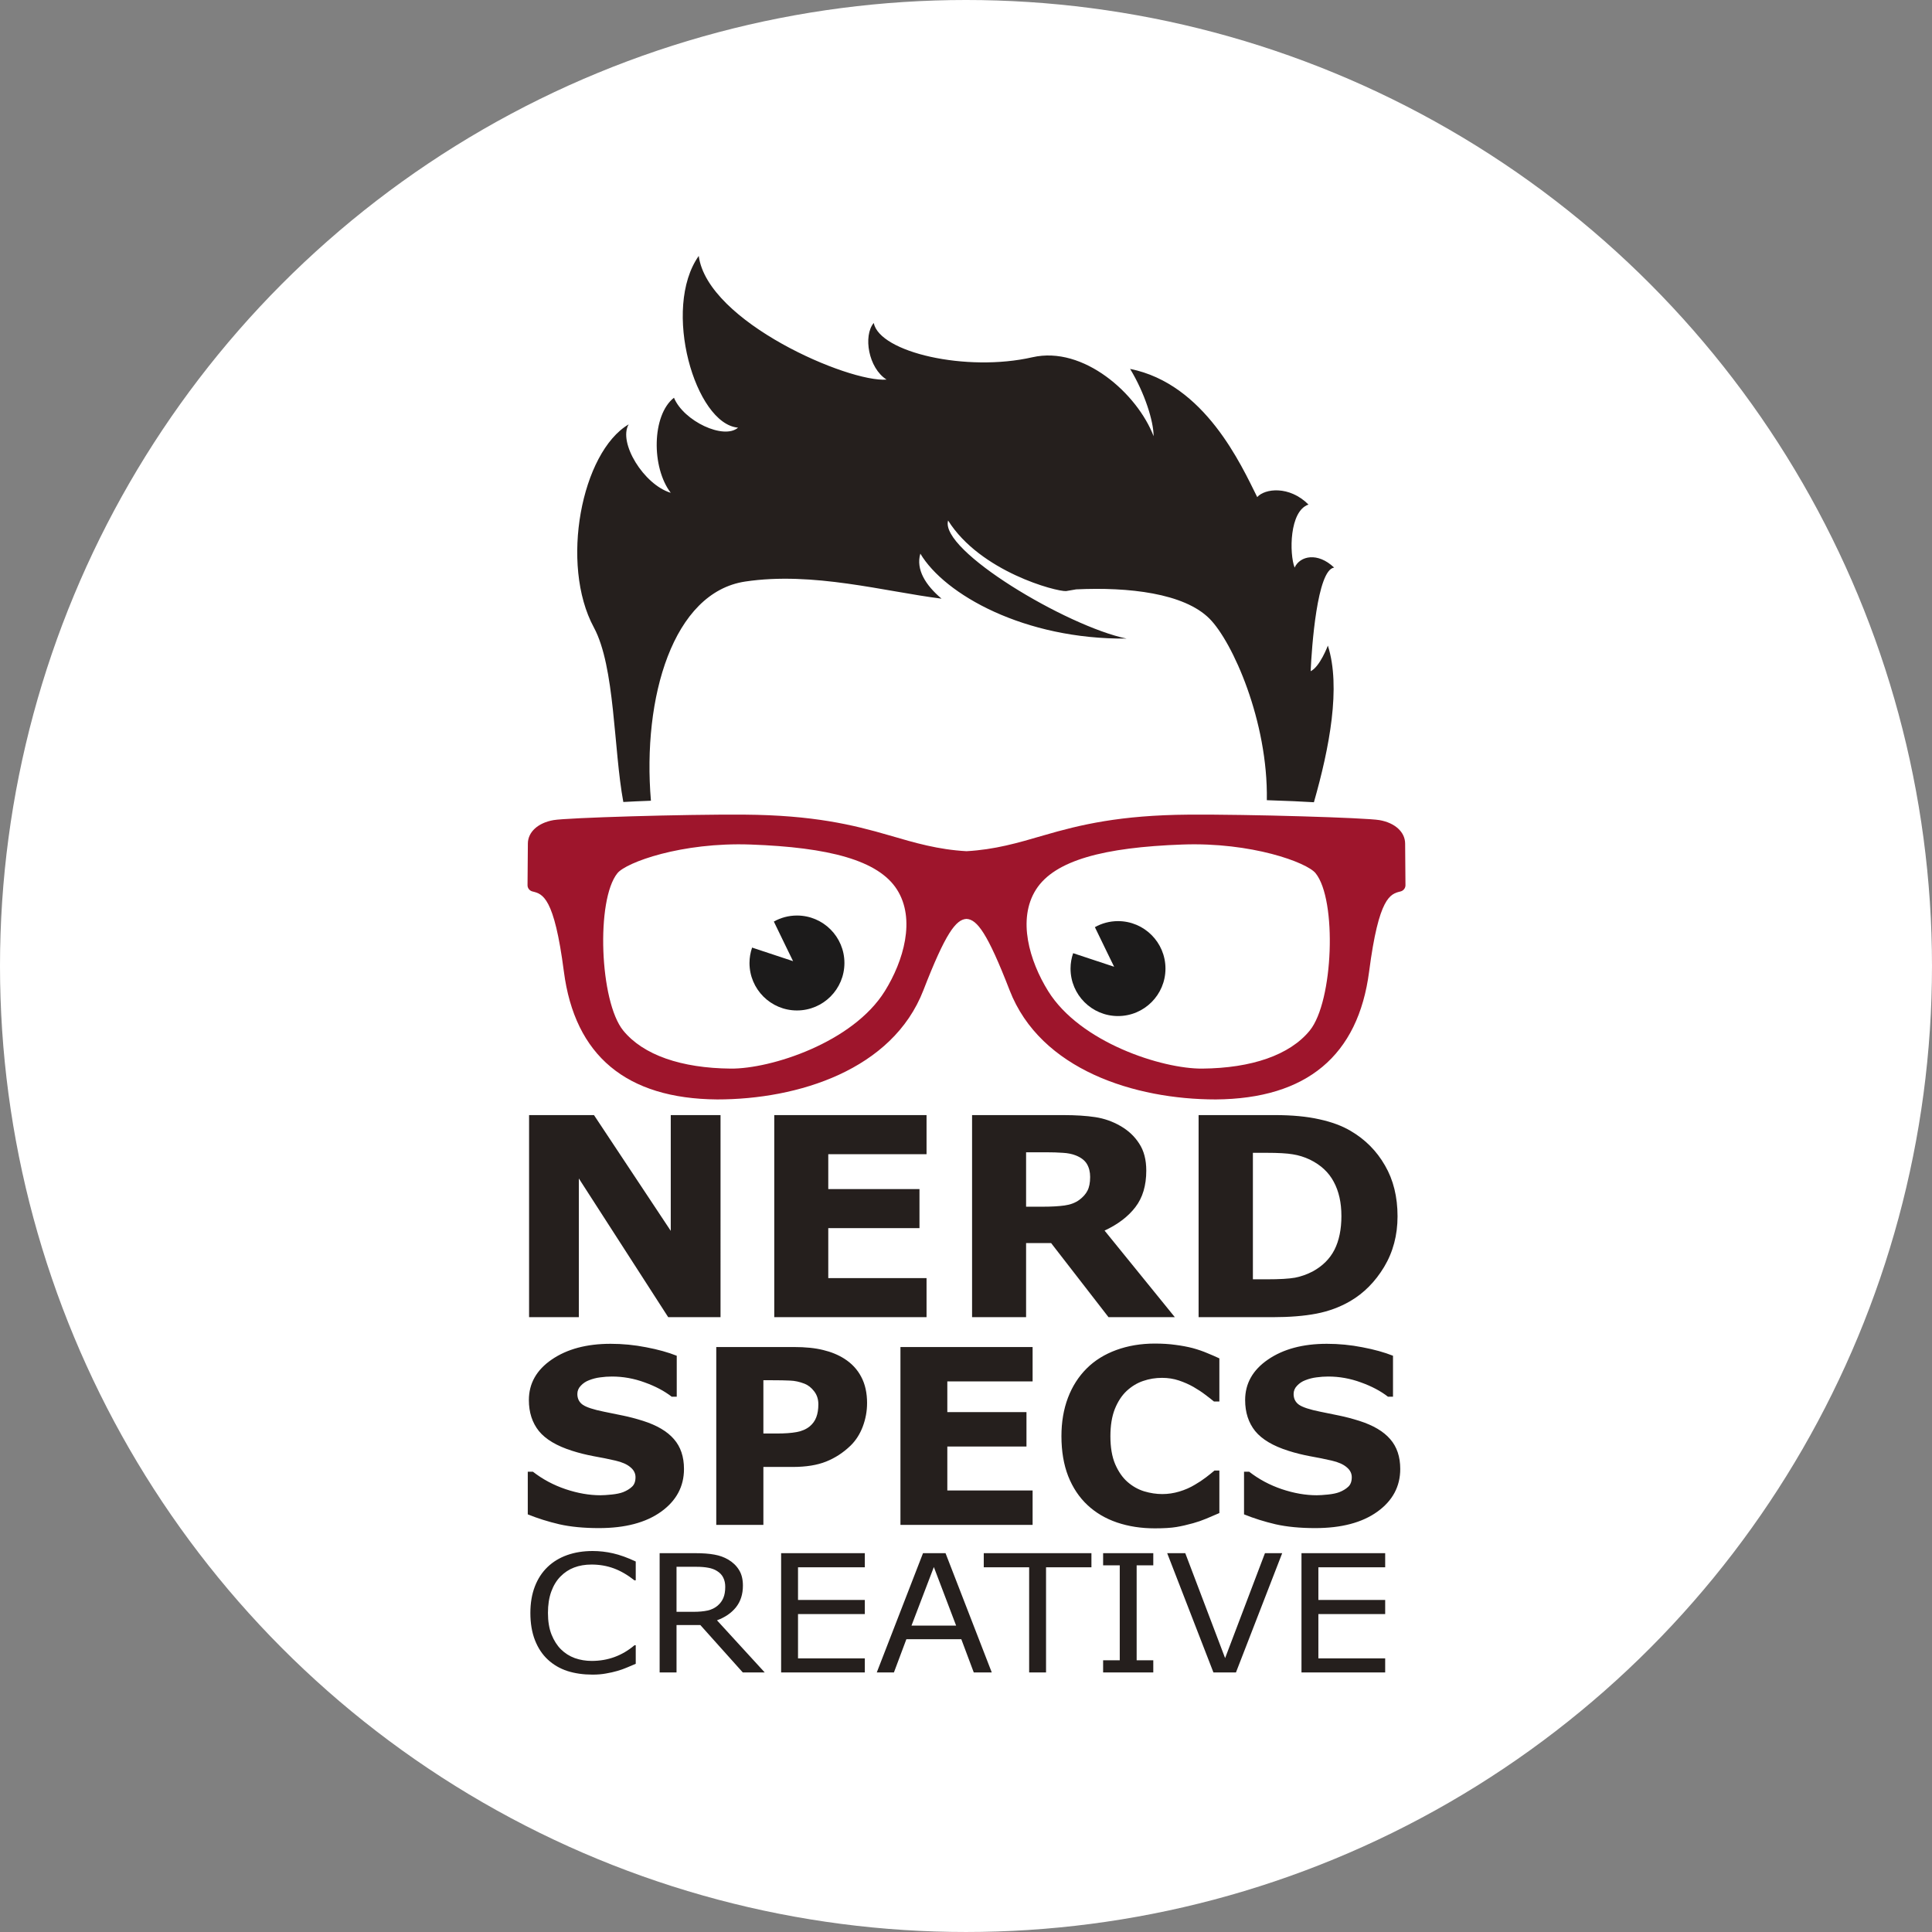
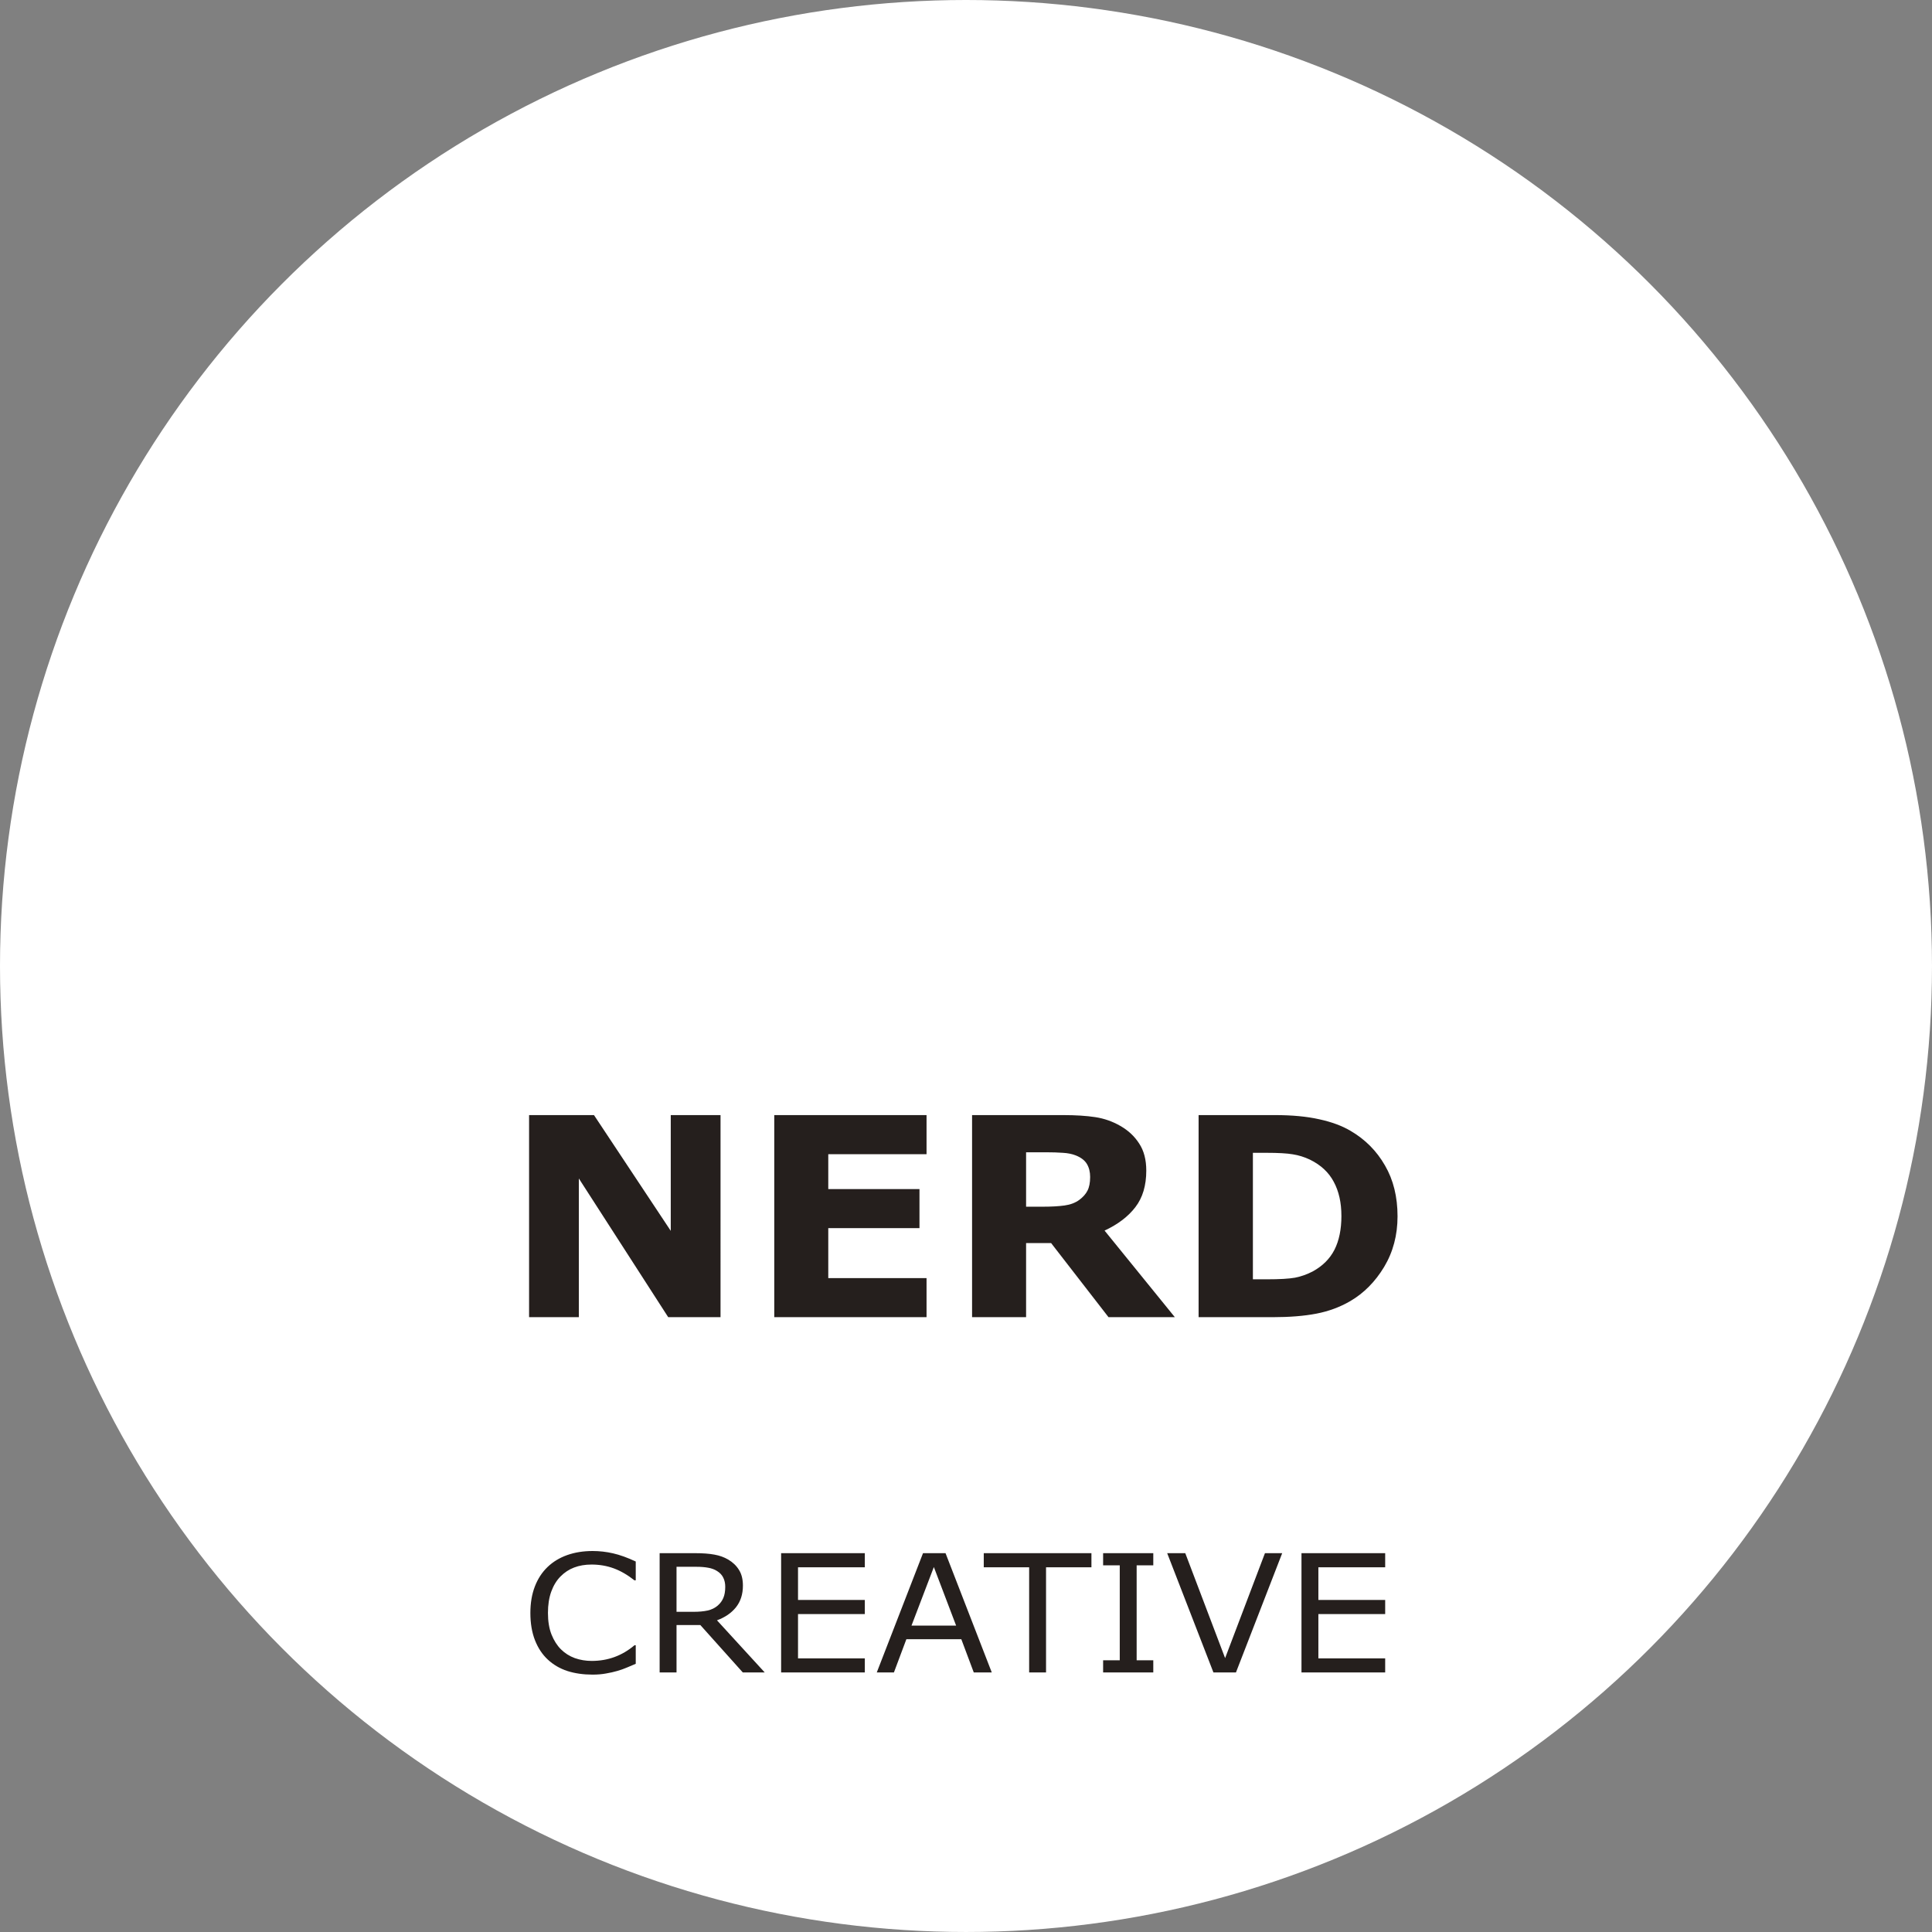
<svg xmlns="http://www.w3.org/2000/svg" xmlns:ns1="http://sodipodi.sourceforge.net/DTD/sodipodi-0.dtd" xmlns:ns2="http://www.inkscape.org/namespaces/inkscape" viewBox="0 0 307.505 307.505" height="307.505" width="307.505" xml:space="preserve" id="svg833" version="1.1" ns1:docname="logo-circle-bg.svg" ns2:version="1.4 (e7c3feb1, 2024-10-09)">
  <rect x="0" y="0" width="307.505" height="307.505" fill="#808080" stroke="none" />
  <ns1:namedview id="namedview1" pagecolor="#ffffff" bordercolor="#000000" borderopacity="0.25" ns2:showpageshadow="2" ns2:pageopacity="0.0" ns2:pagecheckerboard="true" ns2:deskcolor="#d1d1d1" ns2:zoom="1.2617694" ns2:cx="102.23738" ns2:cy="145.82696" ns2:window-width="1728" ns2:window-height="1051" ns2:window-x="0" ns2:window-y="279" ns2:window-maximized="0" ns2:current-layer="svg833" />
  <defs id="defs837" />
  <circle style="fill:#ffffff;stroke-width:1.066" id="path1" cx="153.752" cy="153.752" r="153.752" />
  <g style="mix-blend-mode:normal" transform="matrix(0.606,0,0,-0.606,-89.156,528.324)" id="g841">
    <g transform="scale(0.1)" id="g843">
      <g transform="matrix(10,0,0,10,-441.148,0)" id="g2069">
        <path d="m 372.655,-536.601 h -13.458 l -22.988,-37.174 v 37.174 h -12.804 v -54.161 h 16.696 l 19.751,31.027 v -31.027 h 12.804 z m 52.997,0 h -39.175 v -54.161 h 39.175 v 10.476 h -25.28 v 9.348 h 23.461 v 10.476 h -23.461 v 13.386 h 25.28 z m 42.085,-37.575 q 0,-2.037 -0.837,-3.492 -0.837,-1.455 -2.874,-2.292 -1.419,-0.582 -3.31,-0.691 -1.891,-0.145 -4.401,-0.145 h -5.056 v 14.586 h 4.292 q 3.346,0 5.602,-0.327 2.255,-0.327 3.783,-1.491 1.455,-1.128 2.11,-2.473 0.691,-1.382 0.691,-3.674 z m 21.788,37.575 h -17.06 l -14.768,-19.86 h -6.438 v 19.86 h -13.895 v -54.161 h 23.425 q 4.801,0 8.257,0.546 3.456,0.546 6.475,2.364 3.055,1.819 4.838,4.729 1.819,2.874 1.819,7.238 0,6.002 -2.801,9.785 -2.764,3.783 -7.93,6.293 z m 57.289,-27.026 q 0,7.566 -3.456,13.568 -3.456,5.965 -8.73,9.166 -3.965,2.401 -8.693,3.346 -4.729,0.946 -11.203,0.946 h -19.096 v -54.161 h 19.642 q 6.62,0 11.421,1.128 4.801,1.091 8.075,3.128 5.602,3.419 8.803,9.239 3.237,5.784 3.237,13.64 z m -14.441,-0.109 q 0,-5.347 -1.964,-9.13 -1.928,-3.819 -6.147,-5.965 -2.146,-1.055 -4.401,-1.419 -2.219,-0.4 -6.729,-0.4 h -3.528 v 33.901 h 3.528 q 4.983,0 7.311,-0.436 2.328,-0.473 4.547,-1.673 3.819,-2.182 5.602,-5.82 1.782,-3.674 1.782,-9.057 z" id="text2073" style="font-weight:800;font-size:74.494px;font-family:OpenSans;-inkscape-font-specification:OpenSans-Extrabold;fill:#251f1d;stroke-width:0.877" transform="scale(1.021,-0.98)" aria-label="NERD" />
-         <path d="m 365.763,-492.4 q 0,6.993 -5.944,11.379 -5.912,4.354 -16.083,4.354 -5.88,0 -10.266,-1.017 -4.354,-1.049 -8.169,-2.638 v -11.347 h 1.335 q 3.782,3.02 8.455,4.641 4.704,1.621 9.027,1.621 1.112,0 2.924,-0.191 1.812,-0.191 2.956,-0.636 1.399,-0.572 2.288,-1.43 0.922,-0.858 0.922,-2.543 0,-1.557 -1.335,-2.67 -1.303,-1.144 -3.846,-1.748 -2.67,-0.636 -5.658,-1.176 -2.956,-0.572 -5.562,-1.43 -5.975,-1.939 -8.614,-5.244 -2.606,-3.337 -2.606,-8.264 0,-6.611 5.912,-10.775 5.944,-4.196 15.257,-4.196 4.672,0 9.217,0.922 4.577,0.89 7.914,2.257 v 10.902 h -1.303 q -2.861,-2.288 -7.024,-3.814 -4.132,-1.557 -8.455,-1.557 -1.526,0 -3.051,0.222 -1.494,0.191 -2.892,0.763 -1.24,0.477 -2.13,1.462 -0.89,0.954 -0.89,2.193 0,1.875 1.43,2.892 1.43,0.985 5.403,1.812 2.606,0.54 4.99,1.049 2.416,0.509 5.181,1.399 5.435,1.78 8.01,4.863 2.606,3.051 2.606,7.946 z m 47.422,-17.513 q 0,3.178 -1.112,6.23 -1.112,3.02 -3.178,5.086 -2.829,2.797 -6.325,4.227 -3.465,1.43 -8.645,1.43 h -7.596 v 15.415 h -12.205 v -47.327 h 20.088 q 4.513,0 7.596,0.795 3.115,0.763 5.499,2.32 2.861,1.875 4.354,4.799 1.526,2.924 1.526,7.024 z m -12.618,0.286 q 0,-2.002 -1.081,-3.433 -1.081,-1.462 -2.511,-2.034 -1.907,-0.763 -3.719,-0.826 -1.812,-0.095 -4.831,-0.095 h -2.098 v 14.176 h 3.496 q 3.115,0 5.117,-0.381 2.034,-0.381 3.401,-1.526 1.176,-1.017 1.685,-2.416 0.54,-1.43 0.54,-3.465 z m 55.496,32.102 h -34.232 v -47.327 h 34.232 v 9.154 h -22.09 v 8.169 h 20.501 v 9.154 h -20.501 v 11.697 h 22.09 z m 31.625,0.922 q -5.276,0 -9.758,-1.557 -4.45,-1.557 -7.66,-4.641 -3.21,-3.083 -4.99,-7.692 -1.748,-4.609 -1.748,-10.648 0,-5.626 1.685,-10.203 1.685,-4.577 4.895,-7.851 3.083,-3.147 7.628,-4.863 4.577,-1.716 9.98,-1.716 2.988,0 5.372,0.35 2.416,0.318 4.45,0.858 2.13,0.604 3.846,1.367 1.748,0.731 3.051,1.367 v 11.474 h -1.399 q -0.89,-0.763 -2.257,-1.812 -1.335,-1.049 -3.051,-2.066 -1.748,-1.017 -3.782,-1.716 -2.034,-0.699 -4.354,-0.699 -2.575,0 -4.895,0.826 -2.32,0.795 -4.291,2.67 -1.875,1.812 -3.051,4.799 -1.144,2.988 -1.144,7.247 0,4.45 1.24,7.438 1.271,2.988 3.178,4.704 1.939,1.748 4.323,2.511 2.384,0.731 4.704,0.731 2.225,0 4.386,-0.667 2.193,-0.667 4.037,-1.812 1.557,-0.922 2.892,-1.971 1.335,-1.049 2.193,-1.812 h 1.271 v 11.315 q -1.78,0.795 -3.401,1.494 -1.621,0.699 -3.401,1.208 -2.32,0.667 -4.354,1.017 -2.034,0.35 -5.594,0.35 z m 63.601,-15.797 q 0,6.993 -5.944,11.379 -5.912,4.354 -16.083,4.354 -5.88,0 -10.266,-1.017 -4.354,-1.049 -8.169,-2.638 v -11.347 h 1.335 q 3.782,3.02 8.455,4.641 4.704,1.621 9.027,1.621 1.112,0 2.924,-0.191 1.812,-0.191 2.956,-0.636 1.399,-0.572 2.288,-1.43 0.922,-0.858 0.922,-2.543 0,-1.557 -1.335,-2.67 -1.303,-1.144 -3.846,-1.748 -2.67,-0.636 -5.658,-1.176 -2.956,-0.572 -5.562,-1.43 -5.975,-1.939 -8.614,-5.244 -2.606,-3.337 -2.606,-8.264 0,-6.611 5.912,-10.775 5.944,-4.196 15.257,-4.196 4.672,0 9.217,0.922 4.577,0.89 7.914,2.257 v 10.902 h -1.303 q -2.861,-2.288 -7.024,-3.814 -4.132,-1.557 -8.455,-1.557 -1.526,0 -3.051,0.222 -1.494,0.191 -2.892,0.763 -1.24,0.477 -2.13,1.462 -0.89,0.954 -0.89,2.193 0,1.875 1.43,2.892 1.43,0.985 5.403,1.812 2.606,0.54 4.99,1.049 2.416,0.509 5.181,1.399 5.435,1.78 8.01,4.863 2.606,3.051 2.606,7.946 z" id="text2077" style="font-weight:800;font-size:65.094px;font-family:OpenSans;-inkscape-font-specification:OpenSans-Extrabold;fill:#251f1d;stroke-width:1.298" transform="scale(1.014,-0.987)" aria-label="SPECS" />
        <path style="font-size:44.47px;font-family:'open sans';-inkscape-font-specification:'open sans';fill:#251f1d;stroke-width:0.886" d="m 347.105,-448.738 q -1.194,0.521 -2.171,0.977 -0.955,0.456 -2.519,0.955 -1.325,0.413 -2.888,0.695 -1.542,0.304 -3.409,0.304 -3.518,0 -6.406,-0.977 -2.866,-0.999 -4.994,-3.105 -2.085,-2.063 -3.257,-5.233 -1.173,-3.192 -1.173,-7.404 0,-3.995 1.129,-7.144 1.129,-3.148 3.257,-5.32 2.063,-2.106 4.972,-3.214 2.931,-1.107 6.492,-1.107 2.606,0 5.19,0.63 2.606,0.63 5.776,2.215 v 5.103 h -0.326 q -2.671,-2.237 -5.298,-3.257 -2.627,-1.021 -5.624,-1.021 -2.454,0 -4.43,0.803 -1.954,0.782 -3.496,2.454 -1.498,1.629 -2.345,4.126 -0.825,2.475 -0.825,5.732 0,3.409 0.912,5.863 0.934,2.454 2.389,3.995 1.52,1.607 3.539,2.389 2.041,0.76 4.299,0.76 3.105,0 5.819,-1.064 2.714,-1.064 5.081,-3.192 h 0.304 z m 32.831,2.345 h -5.58 l -10.813,-12.855 h -6.058 v 12.855 h -4.299 v -32.332 h 9.055 q 2.931,0 4.886,0.391 1.954,0.369 3.518,1.346 1.759,1.107 2.736,2.801 0.999,1.672 0.999,4.256 0,3.496 -1.759,5.863 -1.759,2.345 -4.842,3.539 z m -10.053,-23.234 q 0,-1.39 -0.499,-2.454 -0.478,-1.086 -1.607,-1.824 -0.934,-0.63 -2.215,-0.869 -1.281,-0.261 -3.018,-0.261 h -5.059 v 12.203 h 4.343 q 2.041,0 3.561,-0.347 1.52,-0.369 2.584,-1.346 0.977,-0.912 1.433,-2.085 0.478,-1.194 0.478,-3.018 z m 35.524,23.234 h -21.301 v -32.332 h 21.301 v 3.822 h -17.002 v 8.859 h 17.002 v 3.822 h -17.002 v 12.008 h 17.002 z m 32.31,0 h -4.582 l -3.17,-9.011 h -13.984 l -3.17,9.011 h -4.364 l 11.769,-32.332 h 5.732 z m -9.076,-12.703 -5.667,-15.873 -5.689,15.873 z m 34.438,-15.808 h -11.552 v 28.51 h -4.299 v -28.51 h -11.552 v -3.822 h 27.403 z m 15.742,28.51 h -12.768 v -3.3 h 4.234 v -25.731 h -4.234 v -3.3 h 12.768 v 3.3 h -4.234 v 25.731 h 4.234 z m 32.809,-32.332 -11.769,32.332 h -5.732 l -11.769,-32.332 h 4.603 l 10.14,28.445 10.14,-28.445 z m 26.209,32.332 h -21.301 v -32.332 h 21.301 v 3.822 h -17.002 v 8.859 h 17.002 v 3.822 h -17.002 v 12.008 h 17.002 z" id="text2081" transform="scale(1.032,-0.969)" aria-label="CREATIVE" />
      </g>
-       <path id="path2083" style="fill:#9e152c;fill-opacity:1;fill-rule:nonzero;stroke:none" d="m 4911.31,6011.58 c -52.53,-64.49 -152.84,-98.85 -282.45,-100 -105.04,-0.93 -320.6,68.15 -404.76,203.63 -49.02,78.91 -81.55,188.69 -31.76,266.75 49.01,76.83 178.51,110.74 384.53,118.14 181.47,6.52 326.7,-47 349.63,-75.26 56.75,-69.92 46.8,-337.17 -15.19,-413.26 z m -1116.03,103.63 c -84.17,-135.48 -299.73,-204.56 -404.76,-203.63 -129.61,1.15 -229.93,35.51 -282.45,100 -61.99,76.09 -71.94,343.34 -15.19,413.26 22.93,28.26 168.16,81.78 349.63,75.26 206.01,-7.4 335.52,-41.31 384.53,-118.14 49.79,-78.06 17.26,-187.84 -31.76,-266.75 z m 1366.47,387.6 c -0.24,30.17 -26.66,54.28 -67.3,61.4 -35.63,6.25 -342.19,15.51 -501.58,14.38 -179.71,-1.36 -284.32,-26.33 -380.53,-54.45 -68.59,-20.04 -127.89,-37.36 -202.65,-41.58 -74.76,4.22 -134.06,21.54 -202.66,41.58 -96.2,28.12 -200.82,53.09 -380.52,54.45 -159.39,1.13 -465.95,-8.13 -501.58,-14.38 -40.65,-7.12 -67.06,-31.23 -67.3,-61.4 l -0.87,-109.53 c -0.06,-7.77 5.33,-14.58 13.05,-16.46 26.67,-6.53 56.91,-13.93 82.38,-210.23 28.7,-221.16 164.19,-334.21 402.71,-336.01 212.17,0 460.46,77.5 541.5,286.63 58.07,149.85 85.45,186.21 113.29,187.53 27.84,-1.32 55.22,-37.68 113.29,-187.53 81.03,-209.13 329.33,-286.63 541.5,-286.63 238.52,1.8 374.01,114.85 402.7,336.01 25.48,196.3 55.71,203.7 82.39,210.23 7.72,1.88 13.11,8.69 13.05,16.46 l -0.87,109.53" />
-       <path id="path2085" style="fill:#251f1d;fill-opacity:1;fill-rule:nonzero;stroke:none" d="m 4429.89,7041.01 c -156.94,32.64 -491.28,231.65 -468.53,310.07 84.68,-134.69 284.61,-186.93 309.83,-185.34 l 26.63,4.55 c 137.48,6.43 283.09,-9.97 349.92,-76.79 60.65,-60.65 154.29,-270.01 150.76,-476.96 51.02,-1.66 95.52,-3.58 123.65,-5.41 40.83,142.8 71.45,302.84 36.66,411.38 0,0 -20.88,-55.66 -45.25,-67.22 2.8,61.73 16.83,266.55 61.72,272.16 -43.25,41.24 -89.78,30.86 -103.81,0 -14.03,36.47 -14.03,148.7 36.48,165.54 -50.51,50.5 -115.04,42.08 -134.68,19.64 -42.08,84.17 -137.48,297.4 -333.88,336.68 38.47,-63.32 61.73,-137.48 61.73,-176.76 -42.78,111.67 -184.26,237.9 -318.3,207.34 -173.13,-39.47 -400.92,12.46 -416.8,90.07 -28.06,-33.67 -14.09,-118.3 33.67,-148.71 -98.2,-8.41 -470.18,151.11 -493.26,324.77 -97.62,-138.17 -9.09,-441.57 103.26,-451.02 -37.29,-32.54 -142.88,17.08 -168.34,78.56 -58.29,-45.69 -59.57,-183.09 -8.42,-249.71 -70.95,21.37 -138.6,132.07 -110.55,179.77 -123.89,-73.12 -181.02,-367.71 -91.46,-533.29 55.9,-103.36 51.65,-319.68 77.42,-458.52 19.34,1.12 44.27,2.25 72.49,3.32 -22.96,271.43 58.09,547.24 247.55,575.66 178.16,26.72 365.48,-26.07 515.79,-44.98 -41.6,35.12 -67.91,76.33 -55.73,118.33 63.92,-107.49 273.66,-225.67 541.45,-223.13" />
-       <path id="path2087" style="fill:#1c1b1b;fill-opacity:1;fill-rule:nonzero;stroke:none" d="m 3564.4,6313.61 c -22.05,0 -42.74,-5.78 -60.71,-15.83 21.64,-45.07 50.52,-104 50.52,-104 l -107.63,35.62 c -4.36,-12.7 -6.84,-26.27 -6.84,-40.45 0,-68.85 55.81,-124.67 124.66,-124.67 68.86,0 124.67,55.82 124.67,124.67 0,68.85 -55.81,124.66 -124.67,124.66" />
-       <path id="path2089" style="fill:#1c1b1b;fill-opacity:1;fill-rule:nonzero;stroke:none" d="m 4407.63,6298.92 c -22.06,0 -42.74,-5.79 -60.72,-15.84 21.65,-45.07 50.53,-104 50.53,-104 l -107.64,35.62 c -4.36,-12.7 -6.84,-26.27 -6.84,-40.45 0,-68.85 55.82,-124.67 124.67,-124.67 68.85,0 124.66,55.82 124.66,124.67 0,68.85 -55.81,124.67 -124.66,124.67" />
    </g>
  </g>
</svg>